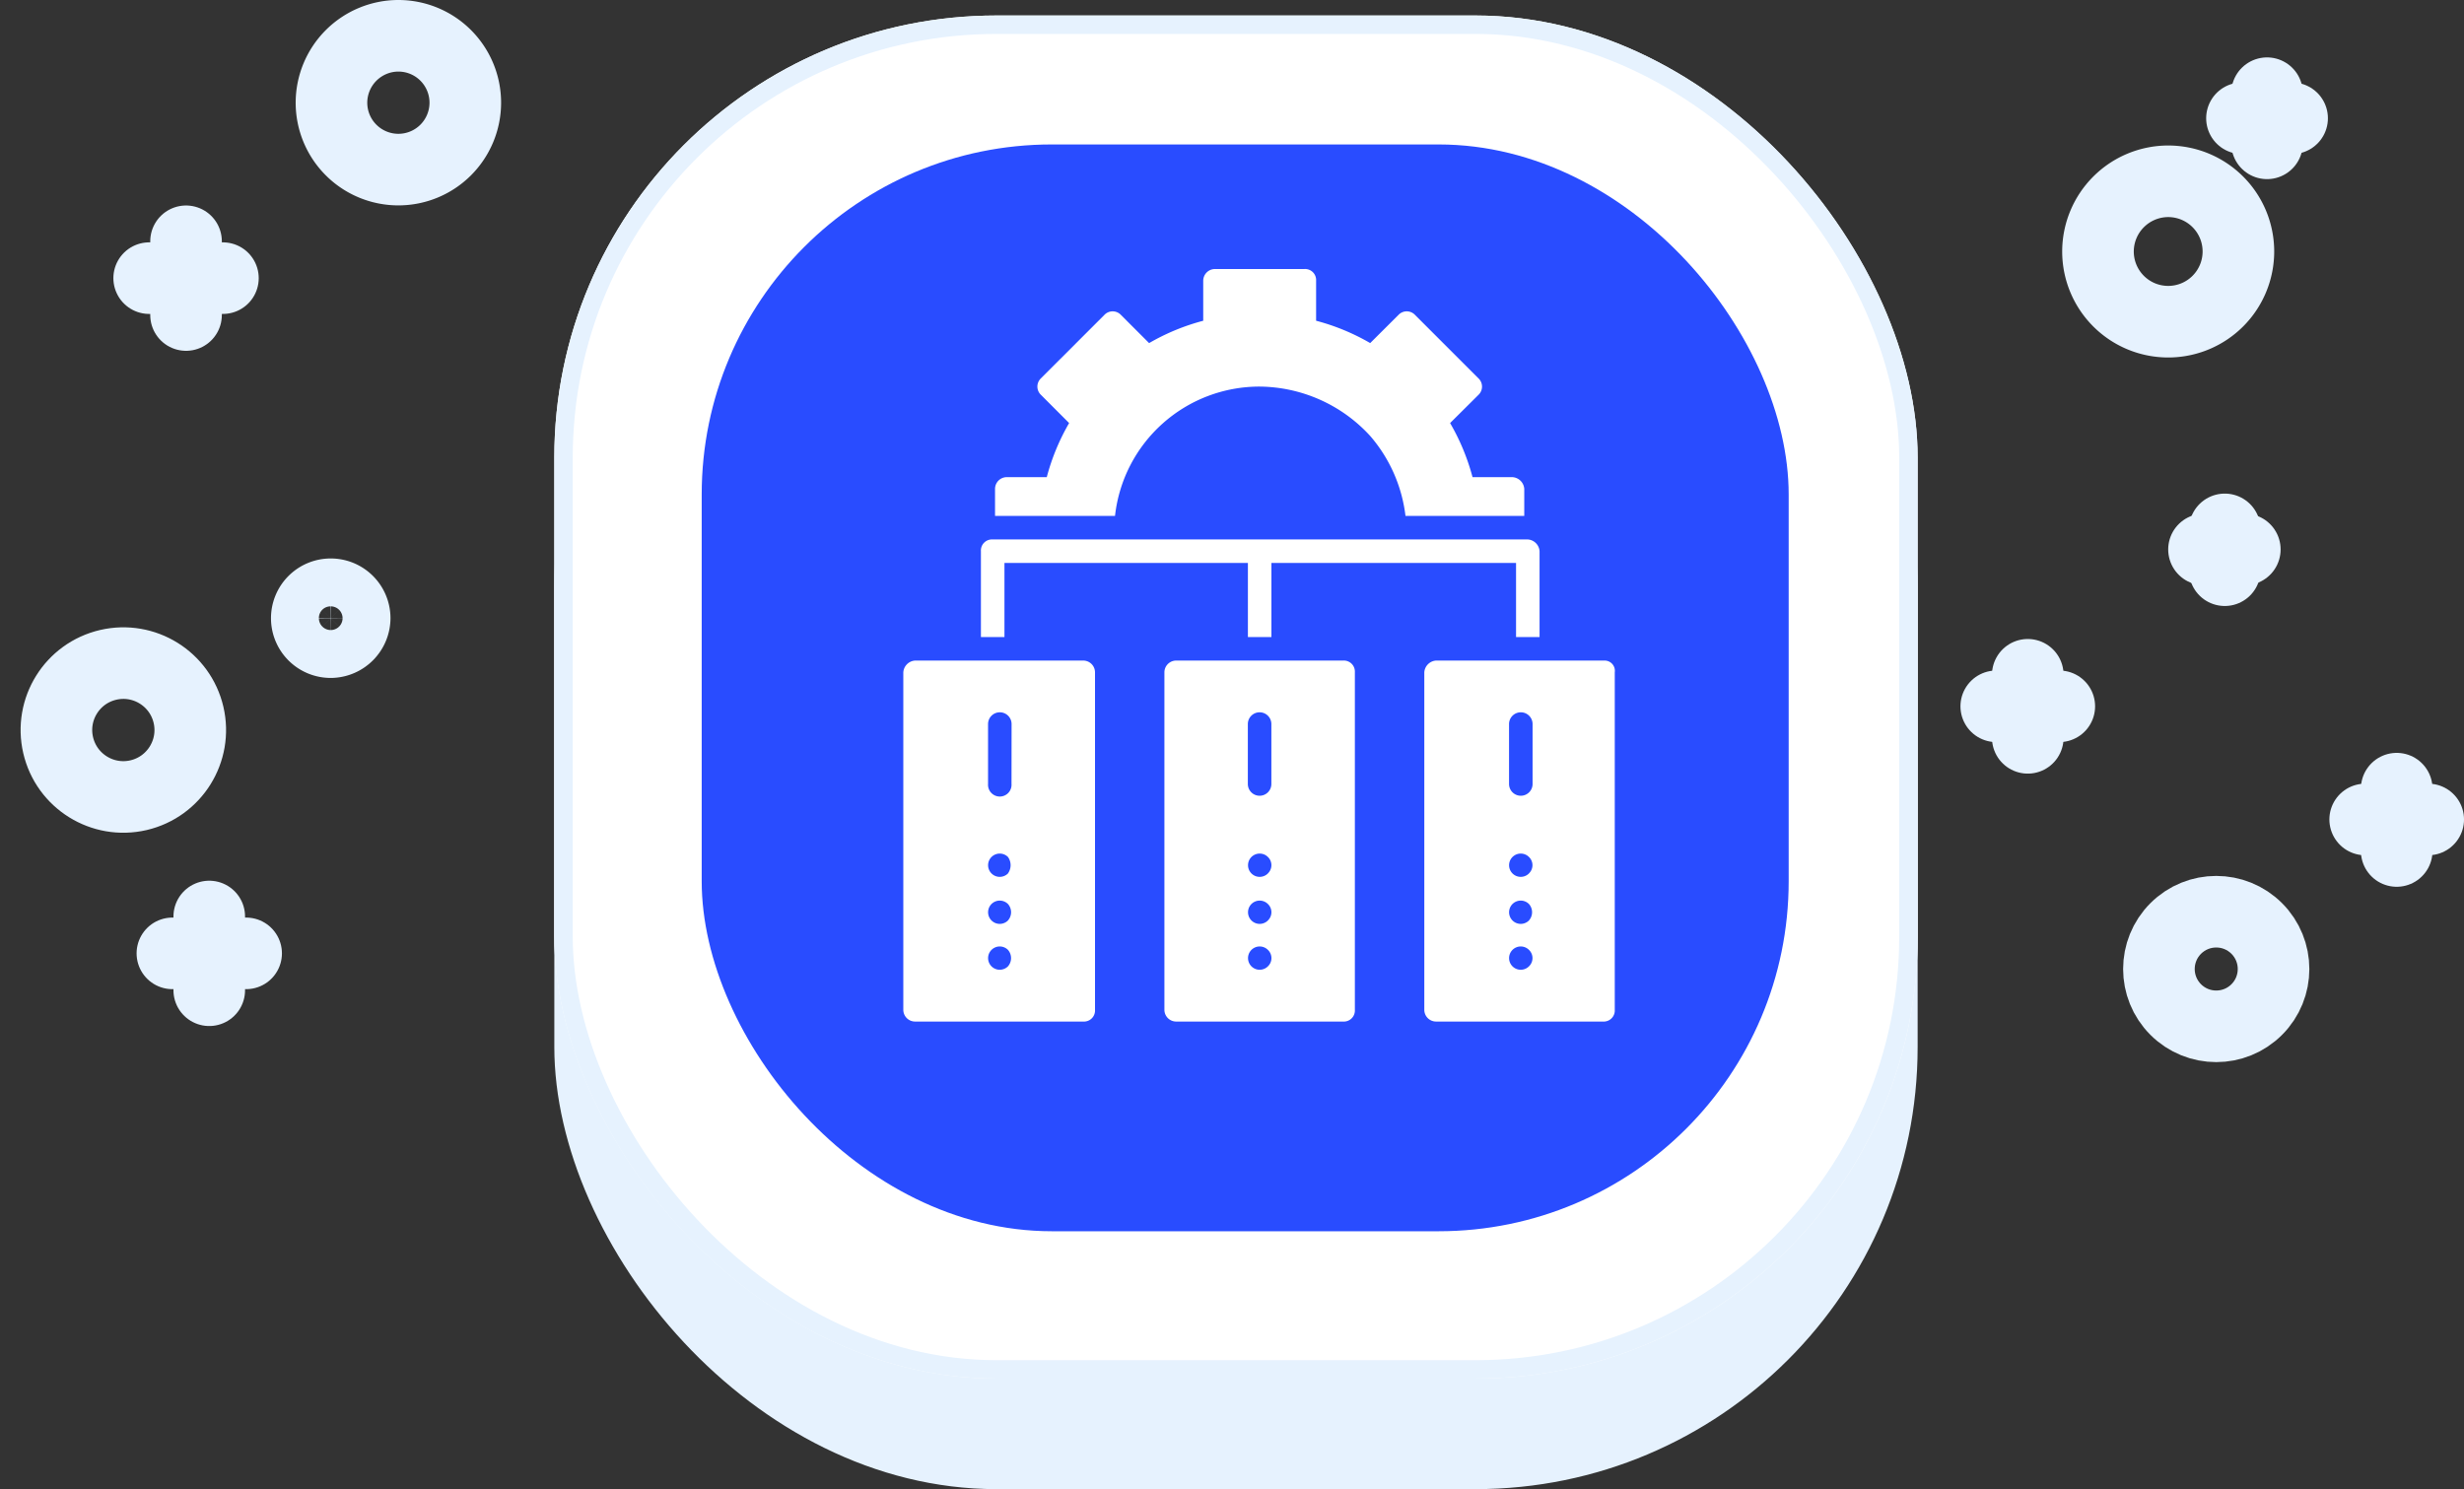
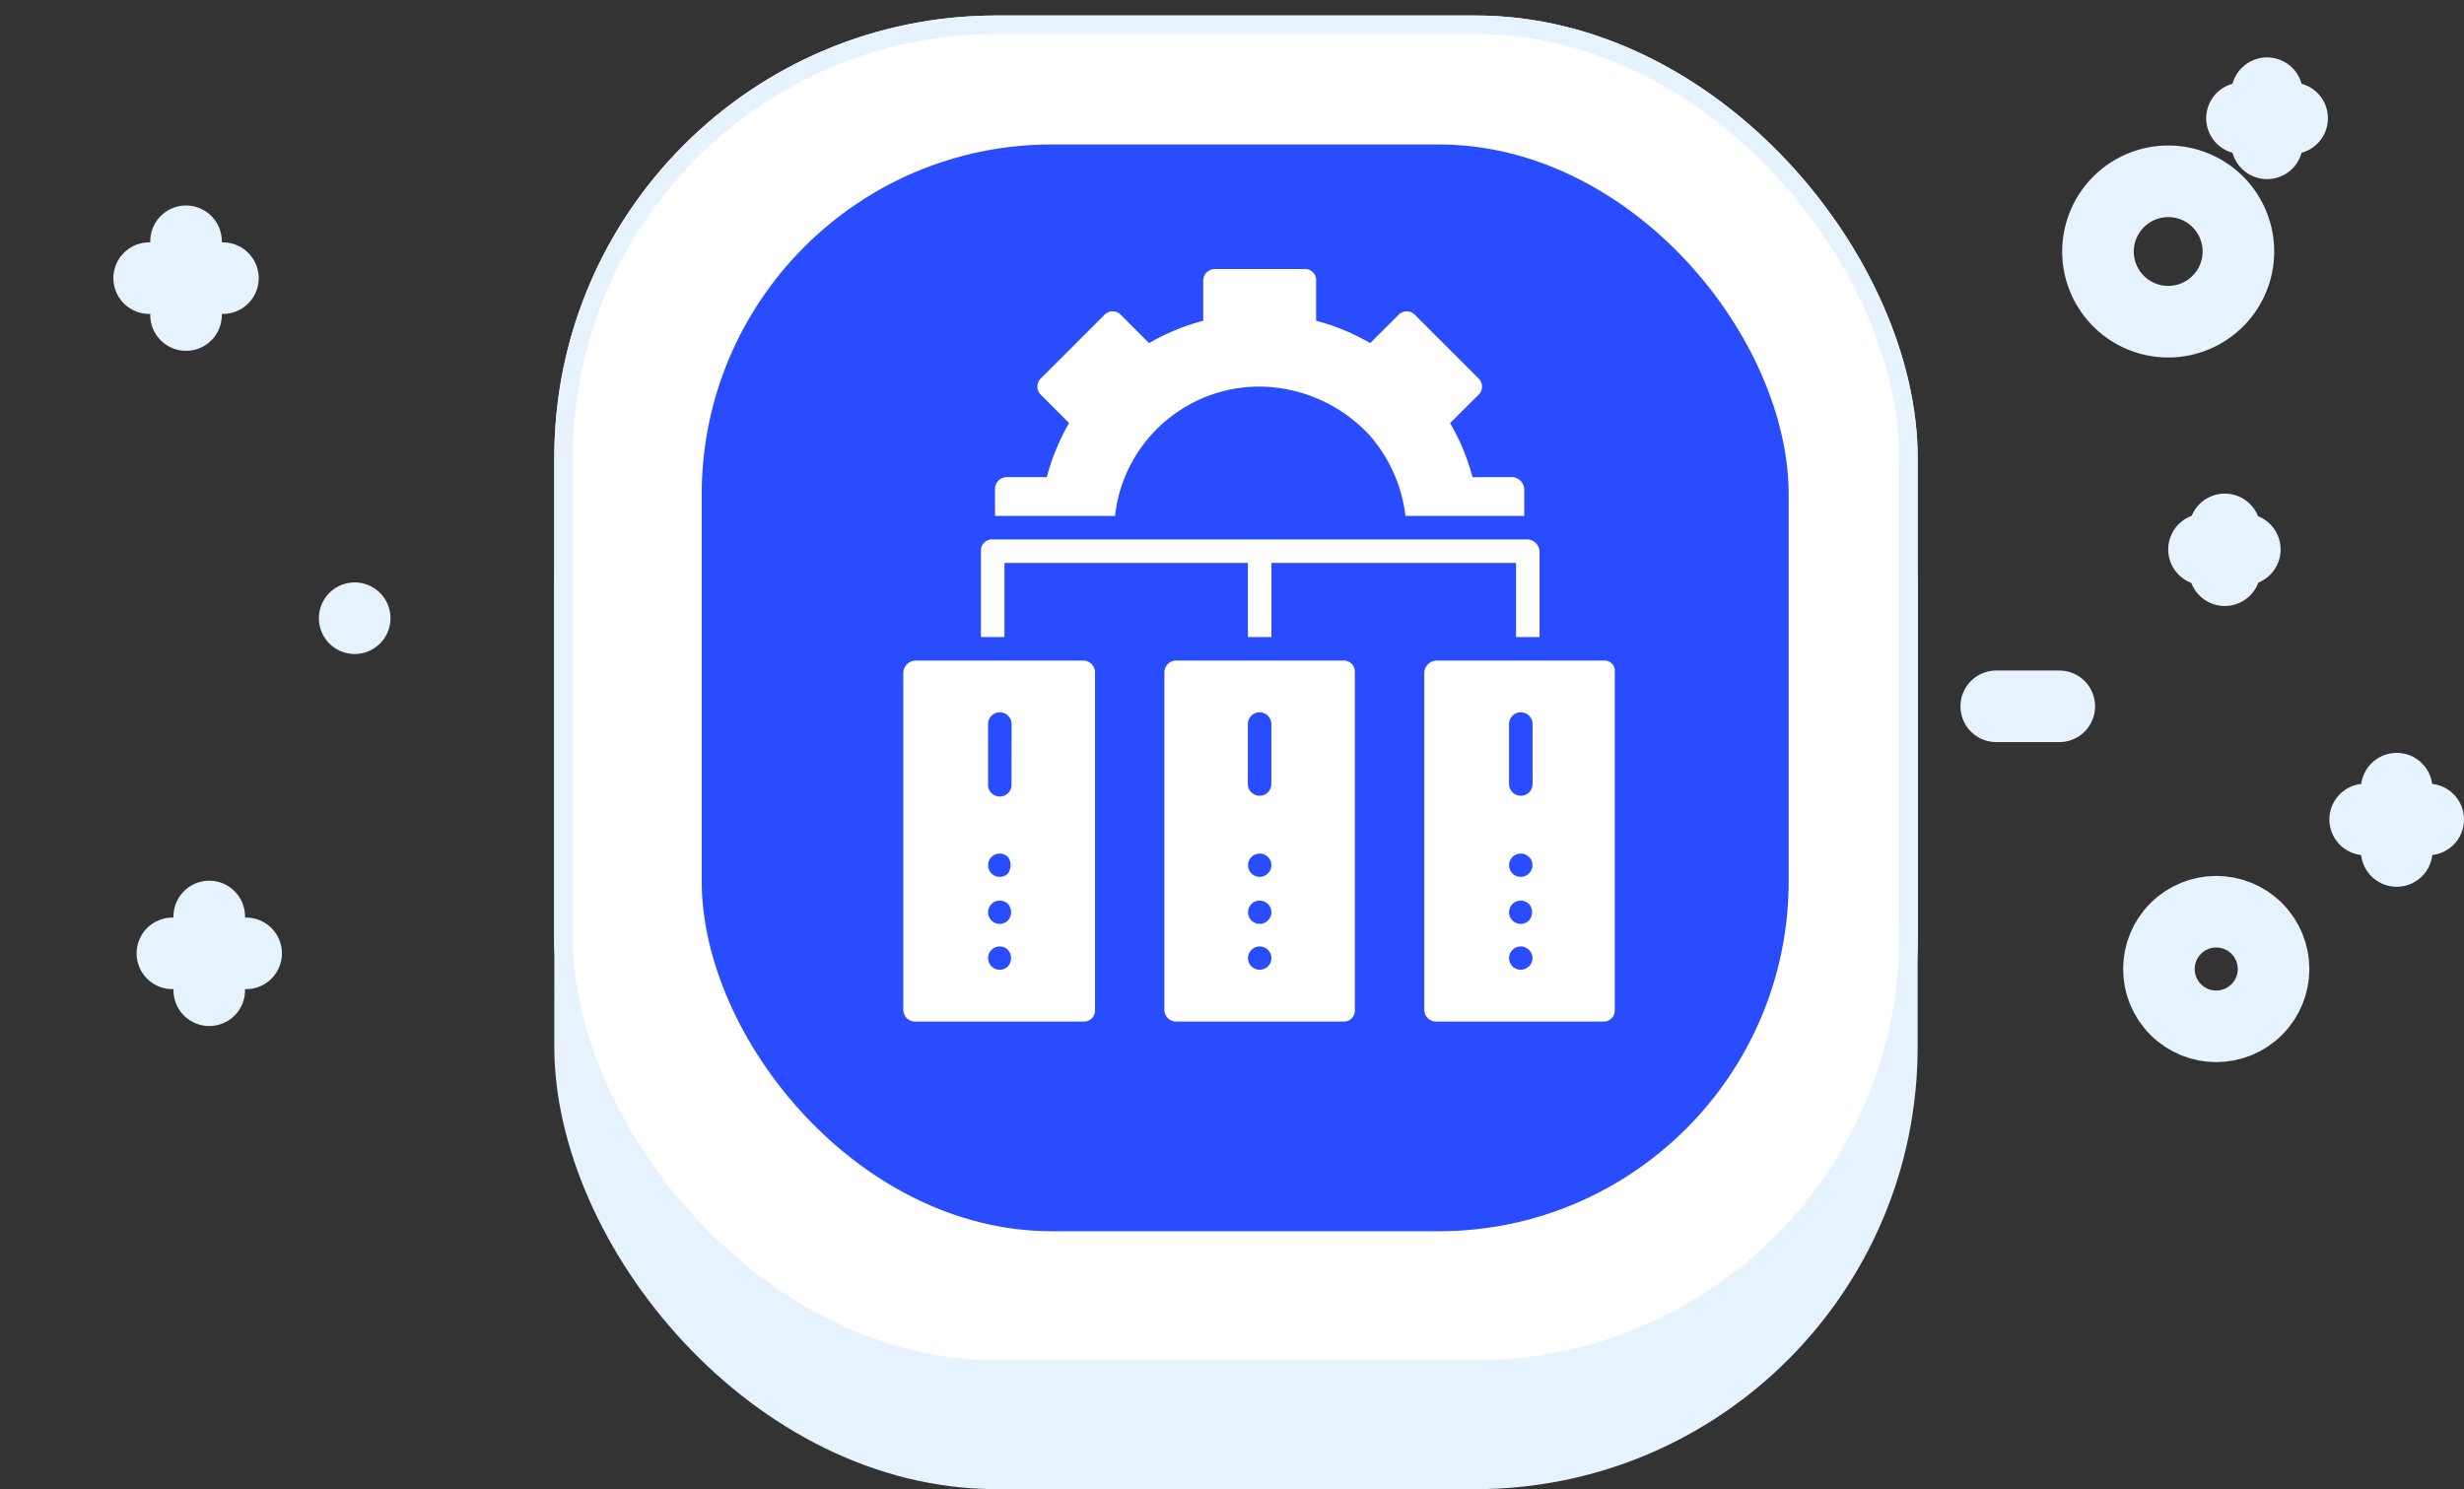
<svg xmlns="http://www.w3.org/2000/svg" width="133.744" height="80.842" viewBox="0 0 133.744 80.842">
  <rect x="0" y="0" width="133.744" height="80.842" fill="#333333" stroke="none" />
  <g id="icon-multiple-redundant-backbone-connections-in-each-data-center" transform="translate(2.333 0.842)">
    <rect id="Rectangle_285" data-name="Rectangle 285" width="74" height="73" rx="24" transform="translate(27.755 7)" fill="#e6f2fe" />
    <g id="Rectangle_284" data-name="Rectangle 284" transform="translate(27.755)" fill="#fff" stroke="#e6f2fe" stroke-width="1">
      <rect width="74" height="74" rx="24" stroke="none" />
      <rect x="0.5" y="0.5" width="73" height="73" rx="23.5" fill="none" />
    </g>
    <rect id="Rectangle_286" data-name="Rectangle 286" width="59" height="59" rx="19" transform="translate(35.755 7)" fill="#294cff" />
    <g id="Group_3561" data-name="Group 3561" transform="translate(106.022 4.217)">
      <g id="Group_1868" data-name="Group 1868" transform="translate(13.337 0)">
        <line id="Line_1" data-name="Line 1" y2="2.722" transform="translate(1.361)" fill="none" stroke="#e6f2fe" stroke-linecap="round" stroke-linejoin="round" stroke-miterlimit="10" stroke-width="3.886" />
        <line id="Line_2" data-name="Line 2" x2="2.722" transform="translate(0 1.361)" fill="none" stroke="#e6f2fe" stroke-linecap="round" stroke-linejoin="round" stroke-miterlimit="10" stroke-width="3.886" />
      </g>
      <g id="Group_1870" data-name="Group 1870" transform="translate(11.276 23.68)">
        <line id="Line_5" data-name="Line 5" y2="2.216" transform="translate(1.128)" fill="none" stroke="#e6f2fe" stroke-linecap="round" stroke-linejoin="round" stroke-miterlimit="10" stroke-width="3.886" />
        <line id="Line_6" data-name="Line 6" x2="2.216" transform="translate(0 1.089)" fill="none" stroke="#e6f2fe" stroke-linecap="round" stroke-linejoin="round" stroke-miterlimit="10" stroke-width="3.886" />
      </g>
      <path id="Path_2247" data-name="Path 2247" d="M420.4,88.611a3.811,3.811,0,1,0,3.811-3.811A3.817,3.817,0,0,0,420.4,88.611Z" transform="translate(-414.878 -80.017)" fill="none" stroke="#e6f2fe" stroke-linecap="round" stroke-linejoin="round" stroke-miterlimit="10" stroke-width="3.886" />
      <g id="Group_1871" data-name="Group 1871" transform="translate(20.025 37.756)">
        <line id="Line_7" data-name="Line 7" y1="3.383" transform="translate(1.711)" fill="none" stroke="#e6f2fe" stroke-linecap="round" stroke-linejoin="round" stroke-miterlimit="10" stroke-width="3.886" />
        <line id="Line_8" data-name="Line 8" x1="3.422" transform="translate(0 1.672)" fill="none" stroke="#e6f2fe" stroke-linecap="round" stroke-linejoin="round" stroke-miterlimit="10" stroke-width="3.886" />
      </g>
      <g id="Group_1872" data-name="Group 1872" transform="translate(0 31.574)">
-         <line id="Line_9" data-name="Line 9" y1="3.422" transform="translate(1.711)" fill="none" stroke="#e6f2fe" stroke-linecap="round" stroke-linejoin="round" stroke-miterlimit="10" stroke-width="3.886" />
        <line id="Line_10" data-name="Line 10" x1="3.422" transform="translate(0 1.711)" fill="none" stroke="#e6f2fe" stroke-linecap="round" stroke-linejoin="round" stroke-miterlimit="10" stroke-width="3.886" />
      </g>
      <circle id="Ellipse_306" data-name="Ellipse 306" cx="3.111" cy="3.111" r="3.111" transform="translate(7.541 47.547) rotate(-45)" fill="none" stroke="#e6f2fe" stroke-linecap="round" stroke-linejoin="round" stroke-miterlimit="10" stroke-width="3.886" />
    </g>
    <g id="Group_3562" data-name="Group 3562" transform="translate(0 1.101)">
      <g id="Group_1875" data-name="Group 1875" transform="translate(7.024 47.812)">
        <line id="Line_13" data-name="Line 13" y2="4.003" transform="translate(2.001 0)" fill="none" stroke="#e6f2fe" stroke-linecap="round" stroke-linejoin="round" stroke-miterlimit="10" stroke-width="3.886" />
        <line id="Line_14" data-name="Line 14" x2="4.003" transform="translate(0 2.001)" fill="none" stroke="#e6f2fe" stroke-linecap="round" stroke-linejoin="round" stroke-miterlimit="10" stroke-width="3.886" />
      </g>
      <g id="Group_1876" data-name="Group 1876" transform="translate(5.764 11.156)">
        <line id="Line_15" data-name="Line 15" y2="4.003" transform="translate(2.001)" fill="none" stroke="#e6f2fe" stroke-linecap="round" stroke-linejoin="round" stroke-miterlimit="10" stroke-width="3.886" />
        <line id="Line_16" data-name="Line 16" x2="4.003" transform="translate(0 2.001)" fill="none" stroke="#e6f2fe" stroke-linecap="round" stroke-linejoin="round" stroke-miterlimit="10" stroke-width="3.886" />
      </g>
-       <circle id="Ellipse_307" data-name="Ellipse 307" cx="3.632" cy="3.632" r="3.632" transform="matrix(0.974, -0.227, 0.227, 0.974, 0, 34.976)" fill="none" stroke="#e6f2fe" stroke-linecap="round" stroke-linejoin="round" stroke-miterlimit="10" stroke-width="3.886" />
-       <path id="Path_2248" data-name="Path 2248" d="M89.2,63.932A3.632,3.632,0,1,0,92.832,60.3,3.638,3.638,0,0,0,89.2,63.932Z" transform="translate(-73.541 -60.3)" fill="none" stroke="#e6f2fe" stroke-linecap="round" stroke-linejoin="round" stroke-miterlimit="10" stroke-width="3.886" />
-       <path id="Path_2251" data-name="Path 2251" d="M88.194,143.4a1.3,1.3,0,1,0-1.3,1.3A1.313,1.313,0,0,0,88.194,143.4Z" transform="translate(-71.275 -111.782)" fill="none" stroke="#e6f2fe" stroke-linecap="round" stroke-linejoin="round" stroke-miterlimit="10" stroke-width="3.886" />
+       <path id="Path_2251" data-name="Path 2251" d="M88.194,143.4A1.313,1.313,0,0,0,88.194,143.4Z" transform="translate(-71.275 -111.782)" fill="none" stroke="#e6f2fe" stroke-linecap="round" stroke-linejoin="round" stroke-miterlimit="10" stroke-width="3.886" />
    </g>
    <g id="Group_3601" data-name="Group 3601" transform="translate(43.998 12.762)">
      <g id="Group_3604" data-name="Group 3604" transform="translate(2.7 22.257)">
        <g id="Group_3601-2" data-name="Group 3601" transform="translate(28.279)">
          <path id="Path_5090" data-name="Path 5090" d="M56.767,34.3H47.638a.686.686,0,0,0-.638.638V53.259a.64.64,0,0,0,.638.638H56.7a.6.6,0,0,0,.638-.638V34.938A.556.556,0,0,0,56.767,34.3ZM51.6,37.747a.638.638,0,0,1,1.277,0V41A.638.638,0,1,1,51.6,41ZM52.681,50.9a.632.632,0,1,1,0-.894A.617.617,0,0,1,52.681,50.9Zm0-2.49a.632.632,0,1,1,0-.894A.674.674,0,0,1,52.681,48.408Zm0-2.553a.632.632,0,1,1,0-.894A.617.617,0,0,1,52.681,45.854Z" transform="translate(-47 -34.3)" fill="#fff" />
        </g>
        <g id="Group_3602" data-name="Group 3602" transform="translate(14.172)">
          <path id="Path_5091" data-name="Path 5091" d="M34.6,34.3H25.538a.64.64,0,0,0-.638.638V53.259a.64.64,0,0,0,.638.638H34.6a.6.6,0,0,0,.638-.638V34.938A.6.6,0,0,0,34.6,34.3Zm-5.171,3.447a.638.638,0,1,1,1.277,0V41a.638.638,0,0,1-1.277,0ZM30.518,50.9a.632.632,0,1,1,0-.894A.617.617,0,0,1,30.518,50.9Zm0-2.49a.632.632,0,1,1,0-.894A.617.617,0,0,1,30.518,48.408Zm0-2.553a.632.632,0,1,1,0-.894A.617.617,0,0,1,30.518,45.854Z" transform="translate(-24.9 -34.3)" fill="#fff" />
        </g>
        <g id="Group_3603" data-name="Group 3603">
          <path id="Path_5092" data-name="Path 5092" d="M12.467,34.3H3.338a.686.686,0,0,0-.638.638V53.259a.64.64,0,0,0,.638.638h9.129a.6.6,0,0,0,.638-.638V34.938A.64.64,0,0,0,12.467,34.3ZM8.381,50.9a.632.632,0,1,1,0-.894A.68.68,0,0,1,8.381,50.9Zm0-2.49a.632.632,0,1,1,0-.894A.674.674,0,0,1,8.381,48.408Zm0-2.553a.632.632,0,1,1,0-.894A.767.767,0,0,1,8.381,45.854ZM8.573,41A.638.638,0,1,1,7.3,41V37.747a.638.638,0,1,1,1.277,0Z" transform="translate(-2.7 -34.3)" fill="#fff" />
        </g>
      </g>
      <g id="Group_3605" data-name="Group 3605" transform="translate(6.913 15.682)">
        <path id="Path_5093" data-name="Path 5093" d="M39.622,24.638V29.3H38.346V25.277H25.068V29.3H23.791V25.277H10.577V29.3H9.3v-4.66A.6.6,0,0,1,9.938,24H38.984A.686.686,0,0,1,39.622,24.638Z" transform="translate(-9.3 -24)" fill="#fff" />
      </g>
      <g id="Group_3607" data-name="Group 3607" transform="translate(7.679 1)">
        <g id="Group_3606" data-name="Group 3606">
          <path id="Path_5094" data-name="Path 5094" d="M39.226,12.937v1.468H32.779a8.1,8.1,0,0,0-1.915-4.341,8.22,8.22,0,0,0-6-2.681,7.888,7.888,0,0,0-7.852,7.022H10.5V12.937a.64.64,0,0,1,.638-.638h2.17a11.869,11.869,0,0,1,1.213-2.936L12.99,7.83a.617.617,0,0,1,0-.894L16.437,3.49a.617.617,0,0,1,.894,0l1.532,1.532A11.869,11.869,0,0,1,21.8,3.809V1.638A.64.64,0,0,1,22.437,1h4.852a.6.6,0,0,1,.638.638v2.17a11.869,11.869,0,0,1,2.936,1.213L32.4,3.49a.617.617,0,0,1,.894,0l3.447,3.447a.617.617,0,0,1,0,.894L35.2,9.363A11.869,11.869,0,0,1,36.418,12.3h2.17A.686.686,0,0,1,39.226,12.937Z" transform="translate(-10.5 -1)" fill="#fff" />
        </g>
      </g>
    </g>
  </g>
</svg>